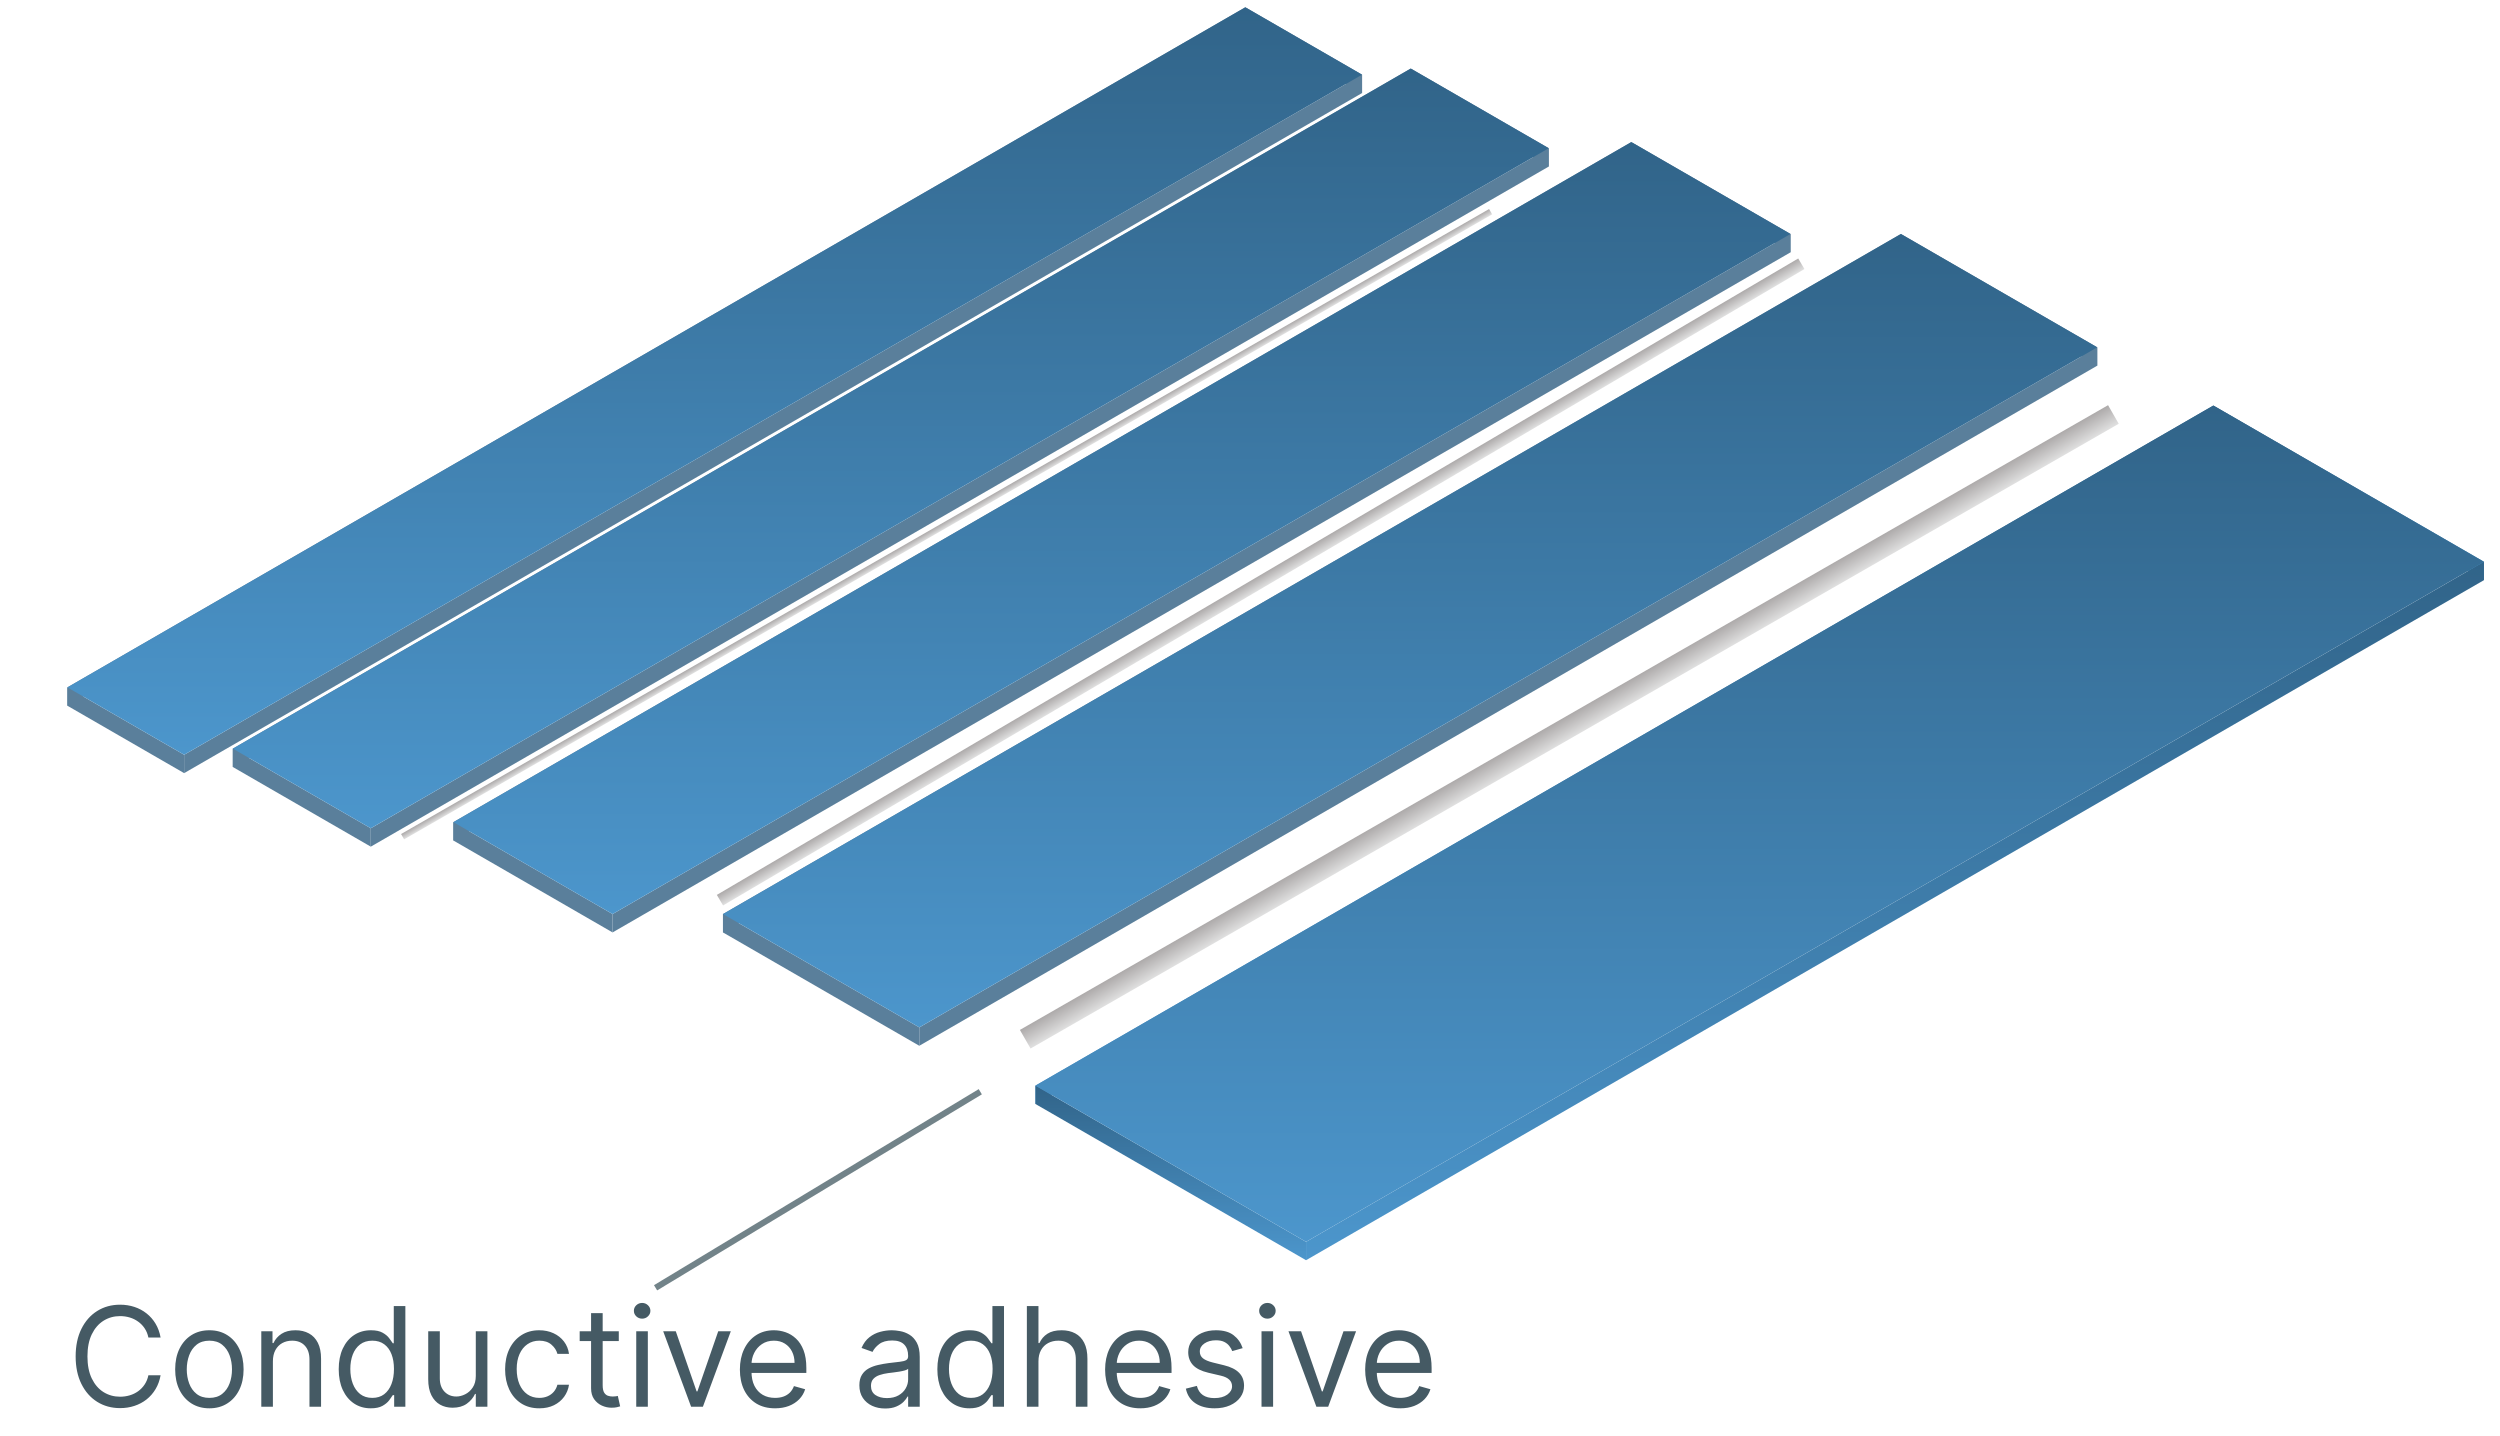
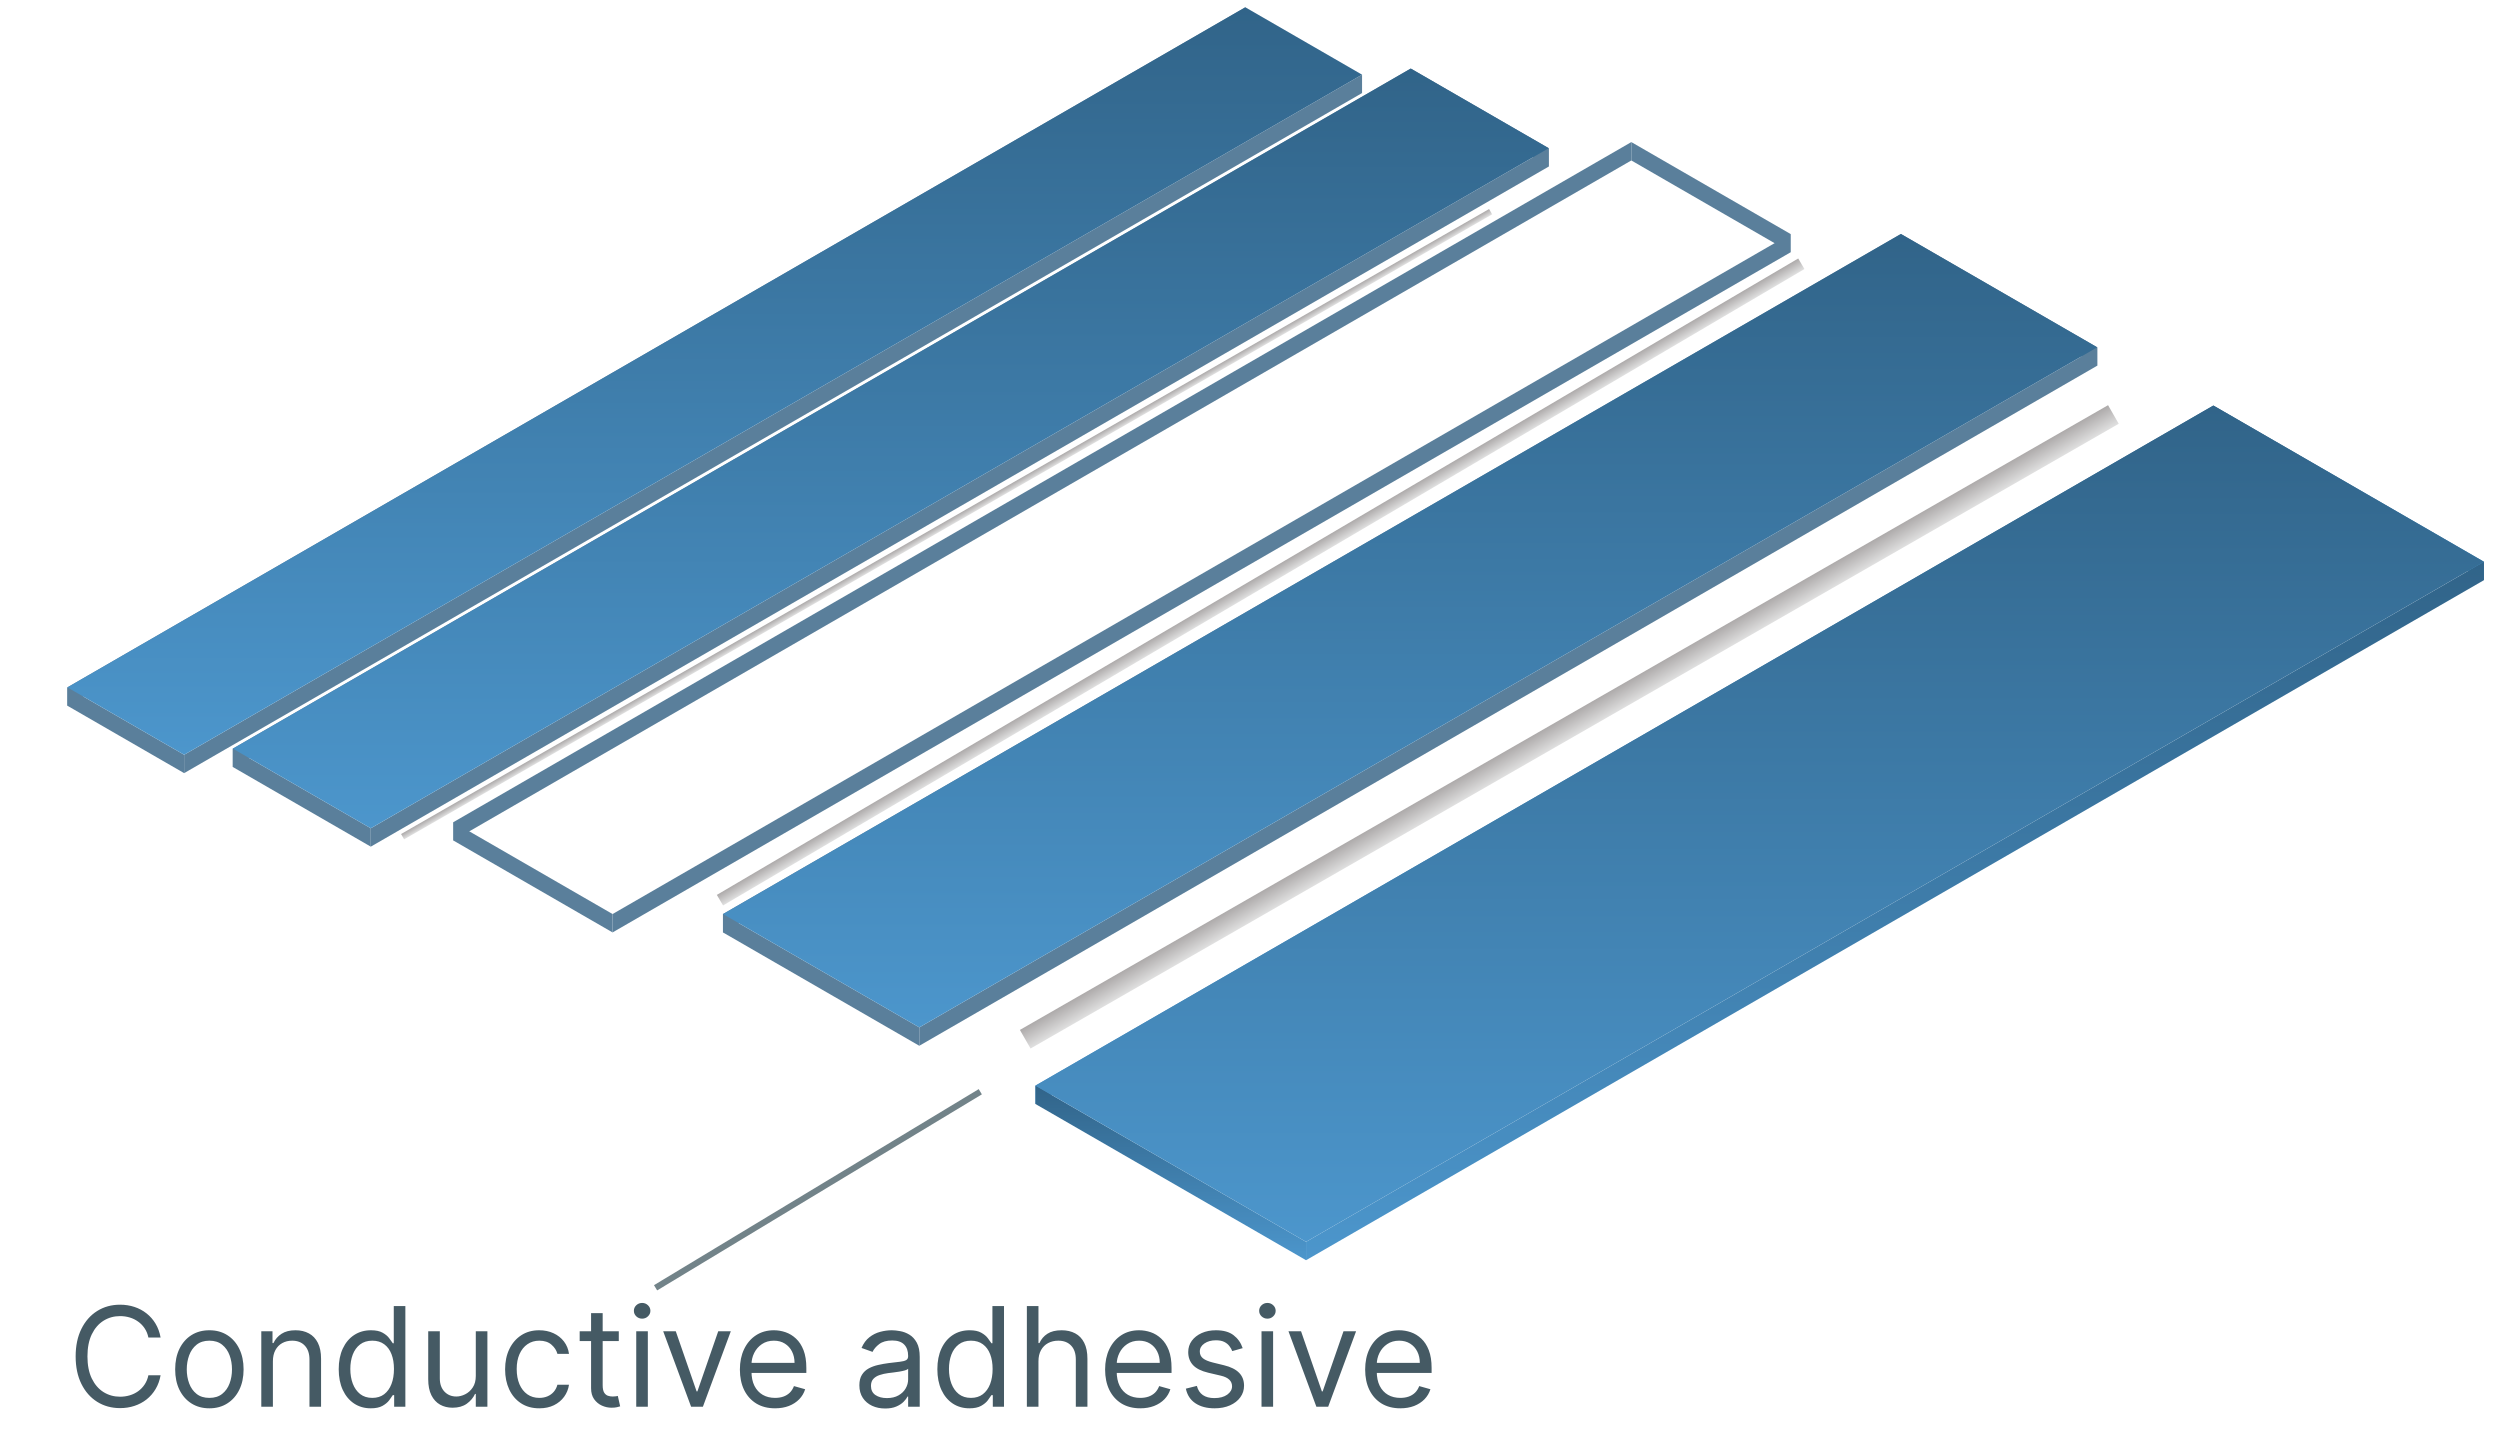
<svg xmlns="http://www.w3.org/2000/svg" width="289" height="166" viewBox="0 0 289 166" fill="none">
  <path fill-rule="evenodd" clip-rule="evenodd" d="M119.696 125.496L255.865 46.879V49.003L119.696 127.62V125.496Z" fill="url(#paint0_linear_863_2393)" />
  <path fill-rule="evenodd" clip-rule="evenodd" d="M255.865 46.879L287.147 64.939V67.064L255.865 49.003V46.879Z" fill="url(#paint1_linear_863_2393)" />
  <path fill-rule="evenodd" clip-rule="evenodd" d="M287.147 64.939L150.978 143.556V145.681L287.147 67.064V64.939Z" fill="url(#paint2_linear_863_2393)" />
  <path fill-rule="evenodd" clip-rule="evenodd" d="M150.978 143.556L119.696 125.496V127.621L150.978 145.681V143.556Z" fill="url(#paint3_linear_863_2393)" />
  <path d="M119.696 125.496L255.865 46.879L287.147 64.939L150.978 143.556L119.696 125.496Z" fill="url(#paint4_linear_863_2393)" />
  <path fill-rule="evenodd" clip-rule="evenodd" d="M83.575 105.664L219.744 27.047V29.172L83.575 107.789V105.664Z" fill="#5A7F9B" />
  <path fill-rule="evenodd" clip-rule="evenodd" d="M219.743 27.047L242.438 40.15V42.275L219.743 29.172V27.047Z" fill="#5A7F9B" />
  <path fill-rule="evenodd" clip-rule="evenodd" d="M242.438 40.15L106.27 118.767V120.892L242.438 42.275V40.15Z" fill="#5A7F9B" />
-   <path fill-rule="evenodd" clip-rule="evenodd" d="M106.27 118.767L83.575 105.664V107.789L106.27 120.892V118.767Z" fill="#5A7F9B" />
+   <path fill-rule="evenodd" clip-rule="evenodd" d="M106.27 118.767L83.575 105.664V107.789L106.27 120.892V118.767" fill="#5A7F9B" />
  <path d="M83.575 105.664L219.744 27.047L242.438 40.15L106.27 118.767L83.575 105.664Z" fill="url(#paint5_linear_863_2393)" />
  <path fill-rule="evenodd" clip-rule="evenodd" d="M52.411 95.04L188.58 16.424V18.548L52.411 97.165V95.04Z" fill="#5A7F9B" />
  <path fill-rule="evenodd" clip-rule="evenodd" d="M188.58 16.424L206.981 27.047V29.172L188.58 18.548V16.424Z" fill="#5A7F9B" />
  <path fill-rule="evenodd" clip-rule="evenodd" d="M206.981 27.047L70.812 105.664V107.789L206.981 29.172V27.047Z" fill="#5A7F9B" />
  <path fill-rule="evenodd" clip-rule="evenodd" d="M70.812 105.664L52.411 95.04V97.165L70.812 107.789V105.664Z" fill="#5A7F9B" />
-   <path d="M52.411 95.04L188.58 16.424L206.981 27.047L70.812 105.664L52.411 95.04Z" fill="url(#paint6_linear_863_2393)" />
  <path fill-rule="evenodd" clip-rule="evenodd" d="M26.914 86.541L163.082 7.924V10.049L26.914 88.666V86.541Z" fill="#5A7F9B" />
  <path fill-rule="evenodd" clip-rule="evenodd" d="M163.083 7.924L179.03 17.132V19.256L163.083 10.049V7.924Z" fill="#5A7F9B" />
  <path fill-rule="evenodd" clip-rule="evenodd" d="M179.03 17.132L42.862 95.749V97.874L179.03 19.256V17.132Z" fill="#5A7F9B" />
  <path fill-rule="evenodd" clip-rule="evenodd" d="M42.861 95.749L26.914 86.541V88.666L42.861 97.873V95.749Z" fill="#5A7F9B" />
  <path d="M26.914 86.541L163.082 7.924L179.03 17.132L42.861 95.749L26.914 86.541Z" fill="url(#paint7_linear_863_2393)" />
  <path fill-rule="evenodd" clip-rule="evenodd" d="M7.791 79.459L143.959 0.842V2.966L7.791 81.584V79.459Z" fill="#5A7F9B" />
-   <path fill-rule="evenodd" clip-rule="evenodd" d="M143.959 0.842L157.454 8.633V10.757L143.959 2.966V0.842Z" fill="#5A7F9B" />
  <path fill-rule="evenodd" clip-rule="evenodd" d="M157.454 8.633L21.285 87.25V89.374L157.454 10.757V8.633Z" fill="#5A7F9B" />
  <path fill-rule="evenodd" clip-rule="evenodd" d="M21.285 87.25L7.791 79.459V81.584L21.285 89.374V87.25Z" fill="#5A7F9B" />
  <path d="M7.791 79.459L143.959 0.842L157.454 8.633L21.285 87.25L7.791 79.459Z" fill="url(#paint8_linear_863_2393)" />
  <rect x="117.899" y="119.059" width="145.051" height="2.479" transform="rotate(-29.861 117.899 119.059)" fill="url(#paint9_linear_863_2393)" />
  <rect x="82.867" y="103.451" width="145.051" height="1.417" transform="rotate(-30.478 82.867 103.451)" fill="url(#paint10_linear_863_2393)" />
  <rect x="46.364" y="96.414" width="145.051" height="0.708" transform="rotate(-29.874 46.364 96.414)" fill="url(#paint11_linear_863_2393)" />
  <g filter="url(#filter0_d_863_2393)">
    <path d="M75.784 146.035L113.322 123.371" stroke="#728389" stroke-width="0.708" />
  </g>
  <path d="M18.564 154.619H17.154C17.071 154.213 16.925 153.857 16.717 153.551C16.512 153.244 16.262 152.986 15.967 152.778C15.675 152.566 15.351 152.407 14.995 152.301C14.639 152.195 14.268 152.142 13.882 152.142C13.177 152.142 12.539 152.32 11.967 152.676C11.399 153.032 10.946 153.556 10.609 154.249C10.276 154.943 10.109 155.793 10.109 156.801C10.109 157.808 10.276 158.659 10.609 159.352C10.946 160.045 11.399 160.57 11.967 160.926C12.539 161.282 13.177 161.46 13.882 161.46C14.268 161.46 14.639 161.407 14.995 161.301C15.351 161.195 15.675 161.037 15.967 160.829C16.262 160.617 16.512 160.357 16.717 160.051C16.925 159.74 17.071 159.384 17.154 158.982H18.564C18.457 159.577 18.264 160.109 17.984 160.579C17.704 161.049 17.355 161.448 16.939 161.778C16.522 162.104 16.054 162.352 15.535 162.522C15.02 162.693 14.469 162.778 13.882 162.778C12.889 162.778 12.007 162.535 11.234 162.051C10.461 161.566 9.853 160.876 9.41 159.982C8.967 159.088 8.745 158.028 8.745 156.801C8.745 155.573 8.967 154.513 9.41 153.619C9.853 152.725 10.461 152.035 11.234 151.551C12.007 151.066 12.889 150.823 13.882 150.823C14.469 150.823 15.02 150.909 15.535 151.079C16.054 151.249 16.522 151.499 16.939 151.829C17.355 152.155 17.704 152.552 17.984 153.022C18.264 153.488 18.457 154.02 18.564 154.619ZM24.204 162.801C23.416 162.801 22.725 162.613 22.13 162.238C21.539 161.863 21.077 161.338 20.744 160.664C20.414 159.99 20.25 159.202 20.25 158.301C20.25 157.392 20.414 156.598 20.744 155.92C21.077 155.242 21.539 154.715 22.13 154.34C22.725 153.965 23.416 153.778 24.204 153.778C24.992 153.778 25.681 153.965 26.272 154.34C26.867 154.715 27.329 155.242 27.659 155.92C27.992 156.598 28.159 157.392 28.159 158.301C28.159 159.202 27.992 159.99 27.659 160.664C27.329 161.338 26.867 161.863 26.272 162.238C25.681 162.613 24.992 162.801 24.204 162.801ZM24.204 161.596C24.803 161.596 25.295 161.443 25.681 161.136C26.068 160.829 26.354 160.426 26.539 159.926C26.725 159.426 26.818 158.884 26.818 158.301C26.818 157.717 26.725 157.174 26.539 156.67C26.354 156.166 26.068 155.759 25.681 155.448C25.295 155.138 24.803 154.982 24.204 154.982C23.606 154.982 23.113 155.138 22.727 155.448C22.34 155.759 22.055 156.166 21.869 156.67C21.683 157.174 21.59 157.717 21.59 158.301C21.59 158.884 21.683 159.426 21.869 159.926C22.055 160.426 22.34 160.829 22.727 161.136C23.113 161.443 23.606 161.596 24.204 161.596ZM31.547 157.369V162.619H30.206V153.892H31.501V155.255H31.615C31.819 154.812 32.13 154.456 32.547 154.187C32.963 153.914 33.501 153.778 34.16 153.778C34.751 153.778 35.268 153.899 35.711 154.142C36.154 154.38 36.499 154.744 36.745 155.232C36.992 155.717 37.115 156.331 37.115 157.073V162.619H35.774V157.164C35.774 156.479 35.596 155.945 35.24 155.562C34.884 155.176 34.395 154.982 33.774 154.982C33.346 154.982 32.963 155.075 32.626 155.261C32.293 155.446 32.029 155.717 31.836 156.073C31.643 156.429 31.547 156.861 31.547 157.369ZM42.86 162.801C42.133 162.801 41.491 162.617 40.934 162.249C40.377 161.878 39.942 161.356 39.627 160.681C39.313 160.003 39.156 159.202 39.156 158.278C39.156 157.361 39.313 156.566 39.627 155.892C39.942 155.217 40.379 154.696 40.94 154.329C41.501 153.962 42.148 153.778 42.883 153.778C43.451 153.778 43.9 153.873 44.23 154.062C44.563 154.248 44.817 154.46 44.991 154.698C45.169 154.933 45.307 155.126 45.406 155.278H45.52V150.982H46.86V162.619H45.565V161.278H45.406C45.307 161.437 45.167 161.638 44.985 161.88C44.804 162.119 44.544 162.333 44.207 162.522C43.87 162.708 43.421 162.801 42.86 162.801ZM43.042 161.596C43.58 161.596 44.035 161.456 44.406 161.176C44.777 160.892 45.059 160.499 45.252 159.999C45.446 159.496 45.542 158.914 45.542 158.255C45.542 157.604 45.447 157.034 45.258 156.545C45.069 156.052 44.788 155.67 44.417 155.397C44.046 155.121 43.588 154.982 43.042 154.982C42.474 154.982 42.001 155.128 41.622 155.42C41.247 155.708 40.965 156.1 40.775 156.596C40.59 157.088 40.497 157.642 40.497 158.255C40.497 158.876 40.591 159.441 40.781 159.948C40.974 160.452 41.258 160.854 41.633 161.153C42.012 161.448 42.482 161.596 43.042 161.596ZM55.002 159.051V153.892H56.343V162.619H55.002V161.142H54.911C54.707 161.585 54.389 161.962 53.957 162.272C53.525 162.579 52.98 162.732 52.321 162.732C51.775 162.732 51.29 162.613 50.866 162.374C50.442 162.132 50.108 161.768 49.866 161.284C49.624 160.795 49.502 160.179 49.502 159.437V153.892H50.843V159.346C50.843 159.982 51.021 160.49 51.377 160.869C51.737 161.248 52.196 161.437 52.752 161.437C53.086 161.437 53.425 161.352 53.77 161.181C54.118 161.011 54.41 160.749 54.645 160.397C54.883 160.045 55.002 159.596 55.002 159.051ZM62.345 162.801C61.527 162.801 60.822 162.607 60.231 162.221C59.64 161.835 59.186 161.302 58.867 160.624C58.549 159.946 58.39 159.172 58.39 158.301C58.39 157.414 58.553 156.632 58.879 155.954C59.208 155.272 59.667 154.74 60.254 154.357C60.845 153.971 61.534 153.778 62.322 153.778C62.936 153.778 63.489 153.892 63.981 154.119C64.474 154.346 64.877 154.664 65.191 155.073C65.506 155.482 65.701 155.96 65.777 156.505H64.436C64.333 156.107 64.106 155.755 63.754 155.448C63.405 155.138 62.936 154.982 62.345 154.982C61.822 154.982 61.364 155.119 60.97 155.392C60.58 155.66 60.275 156.041 60.055 156.534C59.839 157.022 59.731 157.596 59.731 158.255C59.731 158.929 59.837 159.517 60.049 160.017C60.265 160.517 60.568 160.905 60.958 161.181C61.352 161.458 61.814 161.596 62.345 161.596C62.693 161.596 63.01 161.535 63.294 161.414C63.578 161.293 63.818 161.119 64.015 160.892C64.212 160.664 64.352 160.392 64.436 160.073H65.777C65.701 160.588 65.513 161.052 65.214 161.465C64.919 161.874 64.527 162.2 64.038 162.443C63.553 162.681 62.989 162.801 62.345 162.801ZM71.532 153.892V155.028H67.01V153.892H71.532ZM68.328 151.801H69.669V160.119C69.669 160.498 69.724 160.782 69.833 160.971C69.947 161.157 70.091 161.282 70.265 161.346C70.443 161.407 70.631 161.437 70.828 161.437C70.975 161.437 71.097 161.429 71.191 161.414C71.286 161.395 71.362 161.38 71.419 161.369L71.691 162.573C71.6 162.607 71.474 162.642 71.311 162.676C71.148 162.713 70.941 162.732 70.691 162.732C70.313 162.732 69.941 162.651 69.578 162.488C69.218 162.325 68.919 162.077 68.68 161.744C68.445 161.41 68.328 160.99 68.328 160.482V151.801ZM73.549 162.619V153.892H74.89V162.619H73.549ZM74.231 152.437C73.97 152.437 73.744 152.348 73.555 152.17C73.369 151.992 73.277 151.778 73.277 151.528C73.277 151.278 73.369 151.064 73.555 150.886C73.744 150.708 73.97 150.619 74.231 150.619C74.493 150.619 74.716 150.708 74.902 150.886C75.091 151.064 75.186 151.278 75.186 151.528C75.186 151.778 75.091 151.992 74.902 152.17C74.716 152.348 74.493 152.437 74.231 152.437ZM84.483 153.892L81.255 162.619H79.892L76.664 153.892H78.119L80.528 160.846H80.619L83.028 153.892H84.483ZM89.599 162.801C88.758 162.801 88.033 162.615 87.423 162.244C86.817 161.869 86.349 161.346 86.019 160.676C85.694 160.001 85.531 159.217 85.531 158.323C85.531 157.429 85.694 156.642 86.019 155.96C86.349 155.274 86.807 154.74 87.394 154.357C87.985 153.971 88.675 153.778 89.463 153.778C89.917 153.778 90.366 153.854 90.809 154.005C91.252 154.157 91.656 154.403 92.019 154.744C92.383 155.081 92.673 155.528 92.889 156.085C93.105 156.642 93.213 157.327 93.213 158.142V158.71H86.485V157.551H91.849C91.849 157.058 91.751 156.619 91.554 156.232C91.36 155.846 91.084 155.541 90.724 155.318C90.368 155.094 89.948 154.982 89.463 154.982C88.929 154.982 88.466 155.115 88.076 155.38C87.69 155.642 87.393 155.982 87.184 156.403C86.976 156.823 86.872 157.274 86.872 157.755V158.528C86.872 159.187 86.985 159.746 87.213 160.204C87.444 160.659 87.764 161.005 88.173 161.244C88.582 161.479 89.057 161.596 89.599 161.596C89.951 161.596 90.269 161.547 90.554 161.448C90.841 161.346 91.09 161.195 91.298 160.994C91.506 160.789 91.667 160.535 91.781 160.232L93.076 160.596C92.94 161.035 92.711 161.422 92.389 161.755C92.067 162.085 91.669 162.342 91.196 162.528C90.722 162.71 90.19 162.801 89.599 162.801ZM102.321 162.823C101.768 162.823 101.266 162.719 100.815 162.511C100.364 162.299 100.006 161.994 99.741 161.596C99.476 161.195 99.343 160.71 99.343 160.142C99.343 159.642 99.442 159.236 99.639 158.926C99.836 158.611 100.099 158.365 100.429 158.187C100.758 158.009 101.122 157.876 101.519 157.789C101.921 157.698 102.324 157.626 102.73 157.573C103.26 157.505 103.69 157.454 104.019 157.42C104.353 157.382 104.595 157.32 104.747 157.232C104.902 157.145 104.98 156.994 104.98 156.778V156.732C104.98 156.172 104.826 155.736 104.519 155.426C104.216 155.115 103.756 154.96 103.139 154.96C102.499 154.96 101.997 155.1 101.633 155.38C101.269 155.66 101.014 155.96 100.866 156.278L99.593 155.823C99.821 155.293 100.124 154.88 100.502 154.585C100.885 154.285 101.302 154.077 101.752 153.96C102.207 153.838 102.654 153.778 103.093 153.778C103.374 153.778 103.696 153.812 104.059 153.88C104.427 153.945 104.781 154.079 105.122 154.284C105.466 154.488 105.752 154.797 105.98 155.21C106.207 155.623 106.321 156.176 106.321 156.869V162.619H104.98V161.437H104.912C104.821 161.626 104.669 161.829 104.457 162.045C104.245 162.261 103.963 162.445 103.61 162.596C103.258 162.748 102.828 162.823 102.321 162.823ZM102.525 161.619C103.055 161.619 103.502 161.515 103.866 161.306C104.233 161.098 104.51 160.829 104.696 160.499C104.885 160.17 104.98 159.823 104.98 159.46V158.232C104.923 158.301 104.798 158.363 104.605 158.42C104.415 158.473 104.196 158.52 103.946 158.562C103.699 158.6 103.459 158.634 103.224 158.664C102.993 158.691 102.805 158.713 102.662 158.732C102.313 158.778 101.987 158.852 101.684 158.954C101.385 159.052 101.143 159.202 100.957 159.403C100.775 159.6 100.684 159.869 100.684 160.21C100.684 160.676 100.857 161.028 101.201 161.267C101.55 161.501 101.991 161.619 102.525 161.619ZM112.063 162.801C111.336 162.801 110.694 162.617 110.137 162.249C109.581 161.878 109.145 161.356 108.831 160.681C108.516 160.003 108.359 159.202 108.359 158.278C108.359 157.361 108.516 156.566 108.831 155.892C109.145 155.217 109.582 154.696 110.143 154.329C110.704 153.962 111.351 153.778 112.086 153.778C112.654 153.778 113.103 153.873 113.433 154.062C113.766 154.248 114.02 154.46 114.194 154.698C114.372 154.933 114.51 155.126 114.609 155.278H114.723V150.982H116.063V162.619H114.768V161.278H114.609C114.51 161.437 114.37 161.638 114.188 161.88C114.007 162.119 113.747 162.333 113.41 162.522C113.073 162.708 112.624 162.801 112.063 162.801ZM112.245 161.596C112.783 161.596 113.238 161.456 113.609 161.176C113.98 160.892 114.262 160.499 114.456 159.999C114.649 159.496 114.745 158.914 114.745 158.255C114.745 157.604 114.651 157.034 114.461 156.545C114.272 156.052 113.992 155.67 113.62 155.397C113.249 155.121 112.791 154.982 112.245 154.982C111.677 154.982 111.204 155.128 110.825 155.42C110.45 155.708 110.168 156.1 109.978 156.596C109.793 157.088 109.7 157.642 109.7 158.255C109.7 158.876 109.795 159.441 109.984 159.948C110.177 160.452 110.461 160.854 110.836 161.153C111.215 161.448 111.685 161.596 112.245 161.596ZM120.046 157.369V162.619H118.706V150.982H120.046V155.255H120.16C120.365 154.804 120.671 154.446 121.081 154.181C121.493 153.912 122.043 153.778 122.728 153.778C123.323 153.778 123.844 153.897 124.291 154.136C124.738 154.371 125.084 154.732 125.331 155.221C125.581 155.706 125.706 156.323 125.706 157.073V162.619H124.365V157.164C124.365 156.471 124.185 155.935 123.825 155.556C123.469 155.174 122.974 154.982 122.342 154.982C121.903 154.982 121.509 155.075 121.16 155.261C120.815 155.446 120.543 155.717 120.342 156.073C120.145 156.429 120.046 156.861 120.046 157.369ZM131.818 162.801C130.977 162.801 130.251 162.615 129.642 162.244C129.036 161.869 128.568 161.346 128.238 160.676C127.912 160.001 127.75 159.217 127.75 158.323C127.75 157.429 127.912 156.642 128.238 155.96C128.568 155.274 129.026 154.74 129.613 154.357C130.204 153.971 130.894 153.778 131.681 153.778C132.136 153.778 132.585 153.854 133.028 154.005C133.471 154.157 133.875 154.403 134.238 154.744C134.602 155.081 134.892 155.528 135.108 156.085C135.323 156.642 135.431 157.327 135.431 158.142V158.71H128.704V157.551H134.068C134.068 157.058 133.969 156.619 133.772 156.232C133.579 155.846 133.303 155.541 132.943 155.318C132.587 155.094 132.166 154.982 131.681 154.982C131.147 154.982 130.685 155.115 130.295 155.38C129.909 155.642 129.611 155.982 129.403 156.403C129.195 156.823 129.09 157.274 129.09 157.755V158.528C129.09 159.187 129.204 159.746 129.431 160.204C129.662 160.659 129.983 161.005 130.392 161.244C130.801 161.479 131.276 161.596 131.818 161.596C132.17 161.596 132.488 161.547 132.772 161.448C133.06 161.346 133.308 161.195 133.517 160.994C133.725 160.789 133.886 160.535 134 160.232L135.295 160.596C135.159 161.035 134.93 161.422 134.608 161.755C134.286 162.085 133.888 162.342 133.414 162.528C132.941 162.71 132.409 162.801 131.818 162.801ZM143.653 155.846L142.448 156.187C142.373 155.986 142.261 155.791 142.113 155.602C141.969 155.409 141.772 155.249 141.522 155.124C141.272 154.999 140.952 154.937 140.562 154.937C140.028 154.937 139.583 155.06 139.227 155.306C138.875 155.549 138.698 155.857 138.698 156.232C138.698 156.566 138.82 156.829 139.062 157.022C139.305 157.215 139.683 157.376 140.198 157.505L141.494 157.823C142.274 158.013 142.856 158.302 143.238 158.693C143.621 159.079 143.812 159.577 143.812 160.187C143.812 160.687 143.668 161.134 143.38 161.528C143.096 161.922 142.698 162.232 142.187 162.46C141.676 162.687 141.081 162.801 140.403 162.801C139.513 162.801 138.776 162.607 138.193 162.221C137.609 161.835 137.24 161.27 137.085 160.528L138.358 160.21C138.479 160.679 138.708 161.032 139.045 161.267C139.386 161.501 139.831 161.619 140.38 161.619C141.005 161.619 141.501 161.486 141.869 161.221C142.24 160.952 142.426 160.63 142.426 160.255C142.426 159.952 142.32 159.698 142.108 159.494C141.895 159.285 141.57 159.13 141.13 159.028L139.676 158.687C138.876 158.498 138.289 158.204 137.914 157.806C137.543 157.405 137.358 156.903 137.358 156.301C137.358 155.808 137.496 155.373 137.772 154.994C138.053 154.615 138.433 154.318 138.914 154.102C139.399 153.886 139.948 153.778 140.562 153.778C141.426 153.778 142.104 153.967 142.596 154.346C143.092 154.725 143.445 155.225 143.653 155.846ZM145.831 162.619V153.892H147.171V162.619H145.831ZM146.512 152.437C146.251 152.437 146.026 152.348 145.836 152.17C145.651 151.992 145.558 151.778 145.558 151.528C145.558 151.278 145.651 151.064 145.836 150.886C146.026 150.708 146.251 150.619 146.512 150.619C146.774 150.619 146.997 150.708 147.183 150.886C147.372 151.064 147.467 151.278 147.467 151.528C147.467 151.778 147.372 151.992 147.183 152.17C146.997 152.348 146.774 152.437 146.512 152.437ZM156.764 153.892L153.537 162.619H152.173L148.946 153.892H150.4L152.809 160.846H152.9L155.309 153.892H156.764ZM161.88 162.801C161.039 162.801 160.314 162.615 159.704 162.244C159.098 161.869 158.63 161.346 158.301 160.676C157.975 160.001 157.812 159.217 157.812 158.323C157.812 157.429 157.975 156.642 158.301 155.96C158.63 155.274 159.089 154.74 159.676 154.357C160.267 153.971 160.956 153.778 161.744 153.778C162.198 153.778 162.647 153.854 163.09 154.005C163.534 154.157 163.937 154.403 164.301 154.744C164.664 155.081 164.954 155.528 165.17 156.085C165.386 156.642 165.494 157.327 165.494 158.142V158.71H158.767V157.551H164.13C164.13 157.058 164.032 156.619 163.835 156.232C163.642 155.846 163.365 155.541 163.005 155.318C162.649 155.094 162.229 154.982 161.744 154.982C161.21 154.982 160.748 155.115 160.358 155.38C159.971 155.642 159.674 155.982 159.465 156.403C159.257 156.823 159.153 157.274 159.153 157.755V158.528C159.153 159.187 159.267 159.746 159.494 160.204C159.725 160.659 160.045 161.005 160.454 161.244C160.863 161.479 161.339 161.596 161.88 161.596C162.233 161.596 162.551 161.547 162.835 161.448C163.123 161.346 163.371 161.195 163.579 160.994C163.787 160.789 163.948 160.535 164.062 160.232L165.358 160.596C165.221 161.035 164.992 161.422 164.67 161.755C164.348 162.085 163.95 162.342 163.477 162.528C163.003 162.71 162.471 162.801 161.88 162.801Z" fill="#455A64" />
  <defs>
    <filter id="filter0_d_863_2393" x="74.184" y="123.068" width="40.737" height="27.52" filterUnits="userSpaceOnUse" color-interpolation-filters="sRGB">
      <feFlood flood-opacity="0" result="BackgroundImageFix" />
      <feColorMatrix in="SourceAlpha" type="matrix" values="0 0 0 0 0 0 0 0 0 0 0 0 0 0 0 0 0 0 127 0" result="hardAlpha" />
      <feOffset dy="2.833" />
      <feGaussianBlur stdDeviation="0.708" />
      <feComposite in2="hardAlpha" operator="out" />
      <feColorMatrix type="matrix" values="0 0 0 0 0 0 0 0 0 0 0 0 0 0 0 0 0 0 0.4 0" />
      <feBlend mode="normal" in2="BackgroundImageFix" result="effect1_dropShadow_863_2393" />
      <feBlend mode="normal" in="SourceGraphic" in2="effect1_dropShadow_863_2393" result="shape" />
    </filter>
    <linearGradient id="paint0_linear_863_2393" x1="187.781" y1="46.879" x2="187.781" y2="127.62" gradientUnits="userSpaceOnUse">
      <stop stop-color="#316489" />
      <stop offset="1" stop-color="#4C96CC" />
    </linearGradient>
    <linearGradient id="paint1_linear_863_2393" x1="271.506" y1="46.879" x2="271.506" y2="67.064" gradientUnits="userSpaceOnUse">
      <stop stop-color="#316489" />
      <stop offset="1" stop-color="#4C96CC" />
    </linearGradient>
    <linearGradient id="paint2_linear_863_2393" x1="219.062" y1="64.939" x2="219.062" y2="145.681" gradientUnits="userSpaceOnUse">
      <stop stop-color="#316489" />
      <stop offset="1" stop-color="#4C96CC" />
    </linearGradient>
    <linearGradient id="paint3_linear_863_2393" x1="135.337" y1="125.496" x2="135.337" y2="145.681" gradientUnits="userSpaceOnUse">
      <stop stop-color="#316489" />
      <stop offset="1" stop-color="#4C96CC" />
    </linearGradient>
    <linearGradient id="paint4_linear_863_2393" x1="203.422" y1="46.879" x2="203.422" y2="143.556" gradientUnits="userSpaceOnUse">
      <stop stop-color="#316489" />
      <stop offset="1" stop-color="#4C96CC" />
    </linearGradient>
    <linearGradient id="paint5_linear_863_2393" x1="163.007" y1="27.047" x2="163.007" y2="118.767" gradientUnits="userSpaceOnUse">
      <stop stop-color="#316489" />
      <stop offset="1" stop-color="#4C96CC" />
    </linearGradient>
    <linearGradient id="paint6_linear_863_2393" x1="129.696" y1="16.424" x2="129.696" y2="105.664" gradientUnits="userSpaceOnUse">
      <stop stop-color="#316489" />
      <stop offset="1" stop-color="#4C96CC" />
    </linearGradient>
    <linearGradient id="paint7_linear_863_2393" x1="102.972" y1="7.924" x2="102.972" y2="95.749" gradientUnits="userSpaceOnUse">
      <stop stop-color="#316489" />
      <stop offset="1" stop-color="#4C96CC" />
    </linearGradient>
    <linearGradient id="paint8_linear_863_2393" x1="82.622" y1="0.842" x2="82.622" y2="87.25" gradientUnits="userSpaceOnUse">
      <stop stop-color="#316489" />
      <stop offset="1" stop-color="#4C96CC" />
    </linearGradient>
    <linearGradient id="paint9_linear_863_2393" x1="190.425" y1="119.059" x2="190.425" y2="121.538" gradientUnits="userSpaceOnUse">
      <stop stop-color="#ADAAAA" />
      <stop offset="1" stop-color="#E0E0E0" />
    </linearGradient>
    <linearGradient id="paint10_linear_863_2393" x1="155.392" y1="103.451" x2="155.392" y2="104.867" gradientUnits="userSpaceOnUse">
      <stop stop-color="#ADAAAA" />
      <stop offset="1" stop-color="#E0E0E0" />
    </linearGradient>
    <linearGradient id="paint11_linear_863_2393" x1="118.89" y1="96.414" x2="118.89" y2="97.122" gradientUnits="userSpaceOnUse">
      <stop stop-color="#ADAAAA" />
      <stop offset="1" stop-color="#E0E0E0" />
    </linearGradient>
  </defs>
</svg>